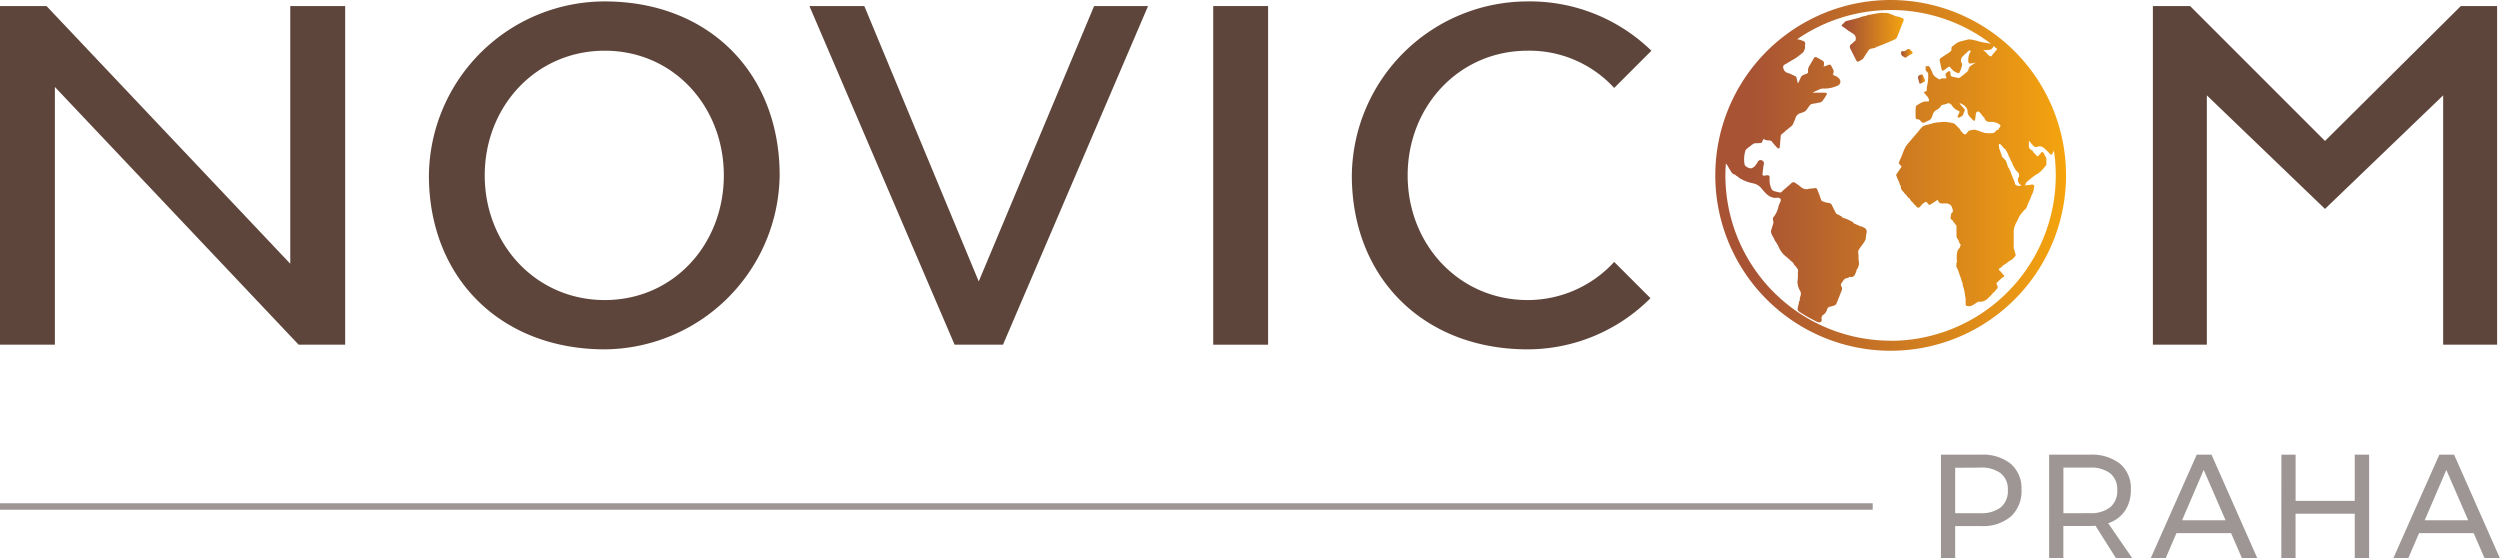
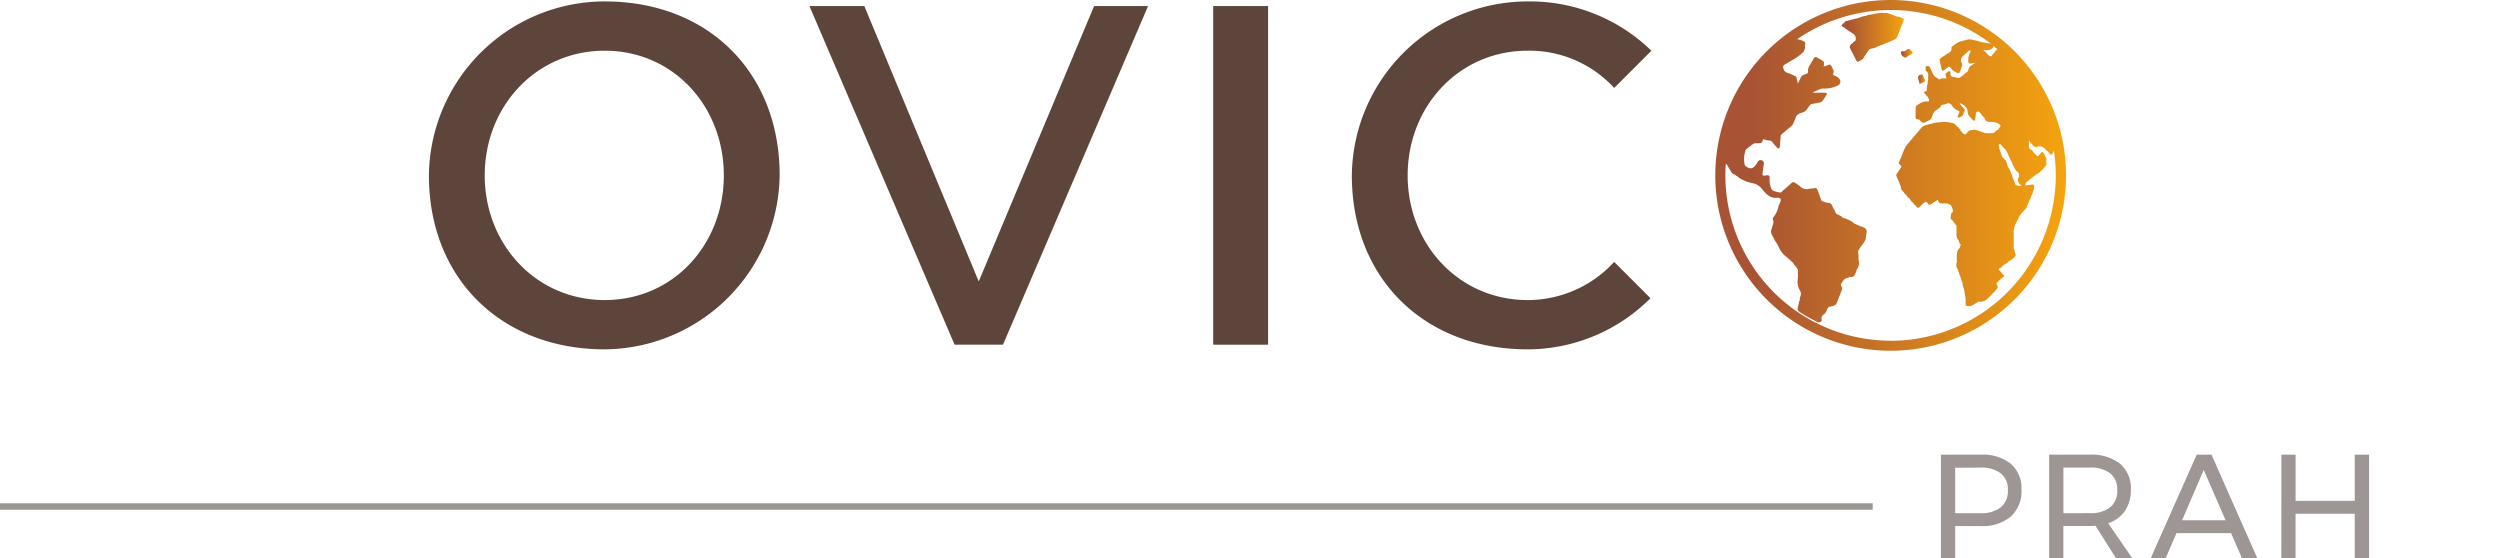
<svg xmlns="http://www.w3.org/2000/svg" xmlns:xlink="http://www.w3.org/1999/xlink" width="240" height="53.597" viewBox="0 0 240 53.597">
  <defs>
    <linearGradient id="linear-gradient" y1="0.5" x2="1" y2="0.5" gradientUnits="objectBoundingBox">
      <stop offset="0.108" stop-color="#a85334" />
      <stop offset="1" stop-color="#f5a40e" />
    </linearGradient>
    <linearGradient id="linear-gradient-2" x1="0" y1="0.5" x2="1" y2="0.5" xlink:href="#linear-gradient" />
    <linearGradient id="linear-gradient-3" x1="-0.013" y1="0.492" x2="0.983" y2="0.492" xlink:href="#linear-gradient" />
    <linearGradient id="linear-gradient-4" x1="0" y1="0.5" x2="1" y2="0.5" xlink:href="#linear-gradient" />
  </defs>
  <g id="Group_285" data-name="Group 285" transform="translate(-23.742 -36.411)">
    <g id="Group_282" data-name="Group 282" transform="translate(23.742 36.546)">
-       <path id="Path_665" data-name="Path 665" d="M23.742,37.17h4.466l23.4,24.74V37.17h5.27V69.68H52.411l-23.4-24.74V69.68H23.742Z" transform="translate(-23.742 -36.724)" fill="#5e453b" />
      <path id="Path_666" data-name="Path 666" d="M77.513,53.289a16.887,16.887,0,0,1,16.881-16.7c9.913,0,16.791,6.788,16.791,16.7a16.928,16.928,0,0,1-16.791,16.7C84.48,69.99,77.513,63.2,77.513,53.289Zm28.312,0c0-6.609-4.823-11.969-11.432-11.969S82.872,46.679,82.872,53.289s4.912,11.968,11.522,11.968S105.825,59.9,105.825,53.289Z" transform="translate(-36.338 -36.587)" fill="#5e453b" />
      <path id="Path_667" data-name="Path 667" d="M125.218,37.17h5.27l10.985,26.436L152.548,37.17h5.18L143.8,69.68h-4.644Z" transform="translate(-47.514 -36.724)" fill="#5e453b" />
      <path id="Path_668" data-name="Path 668" d="M175.841,37.17h5.269V69.68h-5.269Z" transform="translate(-59.373 -36.724)" fill="#5e453b" />
      <path id="Path_669" data-name="Path 669" d="M193.22,53.289a16.887,16.887,0,0,1,16.88-16.7,16.718,16.718,0,0,1,11.879,4.733l-3.573,3.573A11.037,11.037,0,0,0,210.1,41.32c-6.609,0-11.521,5.359-11.521,11.969s4.912,11.968,11.521,11.968a11.255,11.255,0,0,0,8.306-3.662l3.483,3.483A16.689,16.689,0,0,1,210.1,69.99C200.186,69.99,193.22,63.2,193.22,53.289Z" transform="translate(-63.444 -36.587)" fill="#5e453b" />
-       <path id="Path_670" data-name="Path 670" d="M293.646,37.17h3.573l12.95,12.95,13.04-12.95h3.483V69.68h-5.179V45.744l-11.344,10.9-11.342-10.9V69.68h-5.181Z" transform="translate(-86.97 -36.724)" fill="#5e453b" />
    </g>
    <g id="Group_283" data-name="Group 283" transform="translate(188.41 36.411)">
      <path id="Path_671" data-name="Path 671" d="M259.953,40.348c.083-.221.173-.44.262-.659a2.21,2.21,0,0,1,.11-.3,1.445,1.445,0,0,1,.081-.209.44.44,0,0,0,.022-.052,1.789,1.789,0,0,1,.09-.216c.116-.306.109-.316-.183-.44a2.274,2.274,0,0,0-.427-.119c-.076.018-.131-.04-.2-.052a.3.3,0,0,0-.01-.035c-.339-.07-.639-.317-1.015-.22a.237.237,0,0,0-.2-.033c-.363.029-.718.106-1.075.17l0,0c-.079.053-.181-.019-.257.047a1.633,1.633,0,0,1-.469.123l-.473.162h0L255,38.823c-.093.093-.181.2-.283.28s-.126.155.015.242c.178.109.342.241.511.364.159.1.319.2.475.309a.524.524,0,0,1,.205.71c-.159.034-.207.211-.345.271a.335.335,0,0,0-.119.456c.116.227.234.454.344.685.062.117.12.236.18.354.123.244.152.253.4.126a.688.688,0,0,0,.072-.043.542.542,0,0,0,.048-.034c.044-.034.1-.056.144-.087a.221.221,0,0,0,.039-.041c.044-.061.083-.126.122-.191.08-.139.175-.27.264-.4l.125-.2c.127-.181.329-.181.518-.214a.666.666,0,0,0,.169-.06.785.785,0,0,1,.263-.123,3.168,3.168,0,0,1,.339-.126c.239-.095.474-.2.714-.294.156-.08.323-.135.479-.214A.489.489,0,0,0,259.953,40.348Z" transform="translate(-242.497 -36.784)" fill="url(#linear-gradient)" />
      <path id="Path_672" data-name="Path 672" d="M264.351,46.621v0c.116.044.186-.075.288-.079a.093.093,0,0,1,.084-.043c.157-.069.2-.165.1-.325a2.969,2.969,0,0,1-.16-.391.106.106,0,0,0-.061-.037c-.366.056-.447.161-.355.5C264.285,46.37,264.312,46.5,264.351,46.621Z" transform="translate(-244.743 -38.597)" fill="url(#linear-gradient-2)" />
      <path id="Path_673" data-name="Path 673" d="M249.966,42.573l-.005.021C249.967,42.576,249.968,42.571,249.966,42.573Z" transform="translate(-241.404 -37.854)" fill="url(#linear-gradient-3)" />
      <path id="Path_674" data-name="Path 674" d="M262.186,42.746c-.047-.021-.058.048-.086.075-.074.263.056.414.283.512.044.019.085.047.128.07a3.041,3.041,0,0,1,.515-.337c.048-.019.1-.026.127-.084l.041-.042c0-.13-.118-.167-.181-.248a.249.249,0,0,0-.363-.09C262.516,42.714,262.389,42.838,262.186,42.746Z" transform="translate(-244.243 -37.851)" fill="url(#linear-gradient-4)" />
      <path id="Path_675" data-name="Path 675" d="M255.622,36.411a16.836,16.836,0,1,0,16.836,16.836A16.836,16.836,0,0,0,255.622,36.411Zm10.6,13.914c.111.106.185.246.306.343a.367.367,0,0,0,.106.059l.007,0c.018.136.142.223.181.349a1.3,1.3,0,0,1,.123.284.514.514,0,0,0,.023.053c.112.195.181.411.3.6a.1.1,0,0,0,.044.007c-.041.067,0,.126.029.183a3.953,3.953,0,0,0,.29.538.63.63,0,0,0,.114.124.448.448,0,0,1,.129.628.545.545,0,0,0,.321.706.542.542,0,0,1-.65-.125h0c.038-.064,0-.123-.024-.181-.047-.138-.122-.265-.165-.405-.043-.1-.077-.2-.12-.292a4.022,4.022,0,0,0-.29-.695.143.143,0,0,0-.053-.015,5.229,5.229,0,0,0-.214-.649l-.405-.43v0a.119.119,0,0,0,.011-.087,2.557,2.557,0,0,1-.149-.413c-.018-.07-.021-.158-.118-.179h0c.07-.094.008-.191-.007-.286-.011-.07-.031-.146.041-.191S266.171,50.279,266.22,50.325Zm-.715-9.488c.119.095.237.191.354.289-.188.181-.336.4-.512.589a.086.086,0,0,0,.013.051c-.15.1-.256.036-.375-.087a2.187,2.187,0,0,0-.485-.455c.08,0,.159-.007.238,0C265.21,41.218,265.371,41.142,265.5,40.836Zm-9.883,28.28a15.868,15.868,0,0,1-15.868-15.868c0-.384.018-.763.045-1.139a1.468,1.468,0,0,1,.139.165c.124.219.245.44.386.65a.582.582,0,0,0,.249.218.124.124,0,0,0,.116.01v0l0,.029c.094.131.27.159.364.289a3.841,3.841,0,0,0,1.329.534,1.372,1.372,0,0,1,.87.534c.387.461.793.964,1.519.852a.134.134,0,0,1,.042,0c.245.042.3.151.224.387a3.163,3.163,0,0,0-.194.469,1.166,1.166,0,0,1-.07.265,2.2,2.2,0,0,1-.384.722c-.147.152-.042.318-.022.479a1.356,1.356,0,0,1-.106.423c-.028.159-.1.306-.134.464.012.352.276.6.379.915a3.38,3.38,0,0,1,.356.585,2.379,2.379,0,0,0,.564.818c.251.2.488.414.721.634a.3.3,0,0,1,.158.176.358.358,0,0,0,.093.142,2.012,2.012,0,0,1,.3.386c.072.129,0,.263.013.393a3.921,3.921,0,0,1-.037.781,1.7,1.7,0,0,0,.221.848.587.587,0,0,1,.077.521c-.033.144-.131.288-.037.444v.005l-.016-.019a.134.134,0,0,0-.077.1c-.047.217-.1.433-.141.652-.016.082-.039.165.028.237a.554.554,0,0,0,.19.165,12.7,12.7,0,0,0,1.674.936c.308.1.455-.02.392-.343-.024-.126.053-.2.1-.287a.09.09,0,0,0,0-.047c.077.011.119-.047.17-.089a.985.985,0,0,0,.273-.463.294.294,0,0,1,.224-.223.7.7,0,0,1,.148-.032,1.956,1.956,0,0,0,.384-.136c.149-.08.156-.247.227-.374.054-.145.109-.291.174-.433.08-.217.169-.432.255-.647a.45.45,0,0,0-.032-.312.272.272,0,0,1,.026-.381c.065-.088.12-.183.188-.27.083-.131.225-.149.356-.191.06-.019.16-.015.149-.109h.008a.461.461,0,0,0,.527-.146c.064-.141.122-.283.18-.426a.22.22,0,0,0-.008-.116c.091-.02.1-.114.143-.18a1.056,1.056,0,0,0,.09-.624.387.387,0,0,0-.015-.064.624.624,0,0,1-.016-.226c0-.112,0-.223,0-.334a.819.819,0,0,1-.018-.4,2.7,2.7,0,0,1,.3-.449,4,4,0,0,0,.391-.6c.037-.2.045-.4.082-.6a.433.433,0,0,0-.292-.58.241.241,0,0,1-.052-.034c-.065-.051-.149-.038-.221-.064l-.667-.3-.011,0c0-.147-.155-.129-.227-.2a4.243,4.243,0,0,0-.855-.346.125.125,0,0,0-.069-.106c-.059-.035-.124-.06-.18-.1a.524.524,0,0,0-.1-.055c-.108-.043-.223-.076-.275-.2-.129-.256-.261-.51-.384-.768a.356.356,0,0,0-.254-.167,2.138,2.138,0,0,1-.7-.2,1.767,1.767,0,0,1-.18-.455c-.084-.226-.178-.448-.261-.675a.2.2,0,0,0-.042-.049.293.293,0,0,0-.243-.043c-.166.038-.337.029-.5.06a.79.79,0,0,1-.782-.176,3.3,3.3,0,0,0-.407-.3c-.293-.217-.348-.214-.612.034a2.789,2.789,0,0,1-.275.237c-.136.152-.313.258-.453.405-.077.079-.138.183-.278.152a4.6,4.6,0,0,1-.535-.126.445.445,0,0,1-.289-.285,2.129,2.129,0,0,1-.152-.89c.007-.108.032-.228-.063-.319-.146-.07-.291,0-.436.006-.13,0-.2-.028-.181-.178.041-.292.064-.587.118-.877a.32.32,0,1,0-.613-.168q-.087.1-.168.214a.729.729,0,0,1-.433.309c-.258-.007-.6-.2-.625-.387a2.768,2.768,0,0,1-.038-.652,2.611,2.611,0,0,1,.146-.734,3.61,3.61,0,0,1,.452-.371,1.691,1.691,0,0,1,.178-.135.883.883,0,0,1,.193-.116.208.208,0,0,1,.056-.018,3.466,3.466,0,0,0,.623-.034c.079-.051.094-.139.126-.217.031-.1.079-.173.2-.1a.882.882,0,0,0,.3.08.652.652,0,0,1,.36.077,5.526,5.526,0,0,0,.512.6c.068.06.15.173.257.039.048-.288.057-.579.079-.87.055-.131-.032-.295.093-.41a2.208,2.208,0,0,1,.269-.224.659.659,0,0,0,.064-.059.944.944,0,0,1,.194-.163,1.686,1.686,0,0,1,.222-.176c.1-.1.215-.176.311-.276.106-.192.172-.4.268-.6a.719.719,0,0,1,.581-.576c.055-.012.1-.044.159-.061a.723.723,0,0,0,.409-.321c.063-.1.145-.192.208-.295a.411.411,0,0,1,.291-.191c.229-.047.462-.077.689-.129a.422.422,0,0,0,.261-.131,5.316,5.316,0,0,0,.4-.6c.074-.13.034-.194-.123-.207-.212-.017-.425,0-.638-.006-.092,0-.185,0-.276,0a.854.854,0,0,1-.3-.029c.41-.126.714-.408,1.126-.367a2.982,2.982,0,0,0,1.313-.3.406.406,0,0,0,.142-.625.888.888,0,0,0-.446-.311c-.132-.034-.2-.1-.139-.244a.416.416,0,0,0-.037-.387c-.066-.118-.113-.244-.188-.358s-.19-.067-.29-.03a3.179,3.179,0,0,1-.415.142c.075-.469.075-.469-.319-.693l-.018-.01c-.1-.056-.2-.112-.3-.164a.207.207,0,0,0-.325.107c-.055.113-.127.219-.193.328-.054.083-.093.175-.143.26a.889.889,0,0,0-.195.692c.018.072-.038.116-.1.145a2.22,2.22,0,0,1-.255.1.572.572,0,0,0-.383.365,5.038,5.038,0,0,1-.235.481.841.841,0,0,1-.064-.237c-.037-.119-.057-.243-.089-.363a.15.15,0,0,0-.038-.05,7.408,7.408,0,0,0-.758-.343.566.566,0,0,1-.454-.469.262.262,0,0,1,.143-.346c.306-.163.59-.365.9-.525a6.25,6.25,0,0,0,.9-.688c.013-.036.106-.261.115-.269a.638.638,0,0,1,.021-.086.51.51,0,0,0-.008-.213c0-.026,0-.052,0-.077a.107.107,0,0,0,.029-.044c-.015-.089.018-.185-.034-.268a2.092,2.092,0,0,0-.725-.255l-.019,0a15.861,15.861,0,0,1,18.627.444c-.044-.012-.087-.025-.132-.034-.332-.066-.67-.1-1-.19a2.711,2.711,0,0,0-.5-.129l-.254-.068a.046.046,0,0,0-.034.018h0a.6.6,0,0,0-.368,0c-.222.057-.444.116-.668.169a1.954,1.954,0,0,0-.3.129,6.2,6.2,0,0,0-.523.392c-.064.127.016.285-.083.4a1.919,1.919,0,0,1-.459.327c-.178.123-.359.24-.537.361a.268.268,0,0,0-.067.289c.051.24.1.48.16.718s.079.243.288.114a3.007,3.007,0,0,1,.319-.239c.123-.129.2-.051.286.054a1.287,1.287,0,0,0,.78.515,2.343,2.343,0,0,0,.267-.639.419.419,0,0,0-.005-.368.491.491,0,0,1,.05-.555c.167-.2.378-.359.561-.545.054-.055.137-.116.208-.071.093.057.012.147-.02.2a1.458,1.458,0,0,0-.159.841c.01.155.083.22.234.193a3.186,3.186,0,0,0,.5-.09,3.2,3.2,0,0,0-.413.263.552.552,0,0,0-.307.407.414.414,0,0,1-.213.279,6.569,6.569,0,0,1-.548.449.348.348,0,0,1-.319.064c-.144-.036-.289-.067-.434-.095a.237.237,0,0,1-.217-.263c0-.1.031-.22-.1-.275-.133-.008-.2.112-.295.165a.226.226,0,0,0-.044.045.211.211,0,0,0-.025.184c.008.028.018.054.028.08.076.219.076.216-.159.224a.634.634,0,0,0-.391.057.461.461,0,0,0-.047.056c-.251-.16-.586-.324-.665-.58a3.457,3.457,0,0,0-.187-.423c-.146-.315-.147-.315-.5-.276l.007.406c.09.1.23.176.238.335a4.174,4.174,0,0,1-.118,1.217c0,.05-.024.262-.023.421l-.082.018c-.077.017-.153.033-.172.127a.193.193,0,0,0,.139.136c0,.082.071.128.123.18a.681.681,0,0,1,.188.3c.057.218.05.237-.17.234a1.023,1.023,0,0,0-.476.09,3.413,3.413,0,0,0-.557.326l-.011.029.007.031,0,0v0a.137.137,0,0,0-.036.05,7.041,7.041,0,0,0-.01.959.284.284,0,0,0,.005.1l0,.024a.172.172,0,0,0,.034.061c.089.071.208.016.3.076s.139.145.213.214a.271.271,0,0,0,.344.039l.41-.2c.24-.126.268-.382.36-.6a.6.6,0,0,1,.232-.312c.193-.152.455-.229.541-.5a.843.843,0,0,1,.332-.1,1.23,1.23,0,0,0,.227-.075.342.342,0,0,1,.191-.034c.116-.012.155.125.26.134h.006l0,.02a1.184,1.184,0,0,0,.546.523c.234.079.247.108.142.324-.021.044-.046.087-.064.132-.028.068-.095.15-.028.211s.168.029.238-.043a.38.38,0,0,0,.3-.309.908.908,0,0,1,.086-.216.216.216,0,0,0-.046-.282,4.4,4.4,0,0,1-.426-.492.438.438,0,0,1,.275.091.316.316,0,0,0,.2.084.108.108,0,0,0,.047.1.632.632,0,0,1,.256.508.734.734,0,0,0,.129.4,5.657,5.657,0,0,0,.414.453.125.125,0,0,0,.149.015.173.173,0,0,0,.037-.088.877.877,0,0,1,.031-.214.6.6,0,0,0,.015-.091.965.965,0,0,1,.023-.234.463.463,0,0,1,.054-.159c.125-.124.238-.092.344.028a3.253,3.253,0,0,1,.23.3c.059.062.1.149.19.166-.013.139.093.217.162.315a.55.55,0,0,0,.232.1,1.372,1.372,0,0,0,.231.009,1.358,1.358,0,0,1,.832.244c.094.069.111.123.051.224s-.163.162-.149.286l-.006,0c-.142-.015-.212.094-.3.173a.41.41,0,0,1-.268.153,4.019,4.019,0,0,1-.718-.015c-.051-.014-.1-.028-.154-.047-.171-.058-.345-.107-.512-.173a1.265,1.265,0,0,0-.385-.093,2.225,2.225,0,0,0-.486.09c-.143.1-.211.269-.354.368a.465.465,0,0,0-.142-.04c-.129-.1-.224-.247-.344-.361.005-.081-.055-.125-.1-.173-.142-.144-.283-.29-.43-.43a.4.4,0,0,0-.3-.089l-.015,0c-.072-.106-.209-.034-.3-.081a2.565,2.565,0,0,0-.835,0,3.653,3.653,0,0,0-.638.087.834.834,0,0,1-.3.079c-.284.12-.636.095-.84.388l0,0a1.306,1.306,0,0,0-.178.212L257.193,50.3c-.044.108-.169.169-.175.3a.091.091,0,0,0-.037.087l-.031.006q-.183.463-.364.926a.309.309,0,0,0-.073.175.434.434,0,0,0-.088.212c-.058.044,0,.084,0,.126l.162.165c.057.058.095.113.033.2-.156.217-.3.44-.456.66-.032.1.048.185.054.283a3.949,3.949,0,0,1,.292.691l.1.19-.02.024a.576.576,0,0,0,.049.208.634.634,0,0,0,.131.2.892.892,0,0,1,.162.189.478.478,0,0,0,.034.044c.05.054.1.1.153.159a.7.7,0,0,1,.12.152.361.361,0,0,0,.036.047c.061.056.111.134.2.13,0,.121.091.191.156.276a3.5,3.5,0,0,1,.24.259c.038.047.076.119.152.087l0,.009a.063.063,0,0,0,0,.056.491.491,0,0,0,.19.179.212.212,0,0,0,.172-.031.291.291,0,0,0,.067-.059c.06-.09.159-.149.2-.253v0a1.018,1.018,0,0,0,.131-.078c.23-.176.228-.176.411.032.06.068.106.179.233.1l.712-.457.015,0a.469.469,0,0,0,.23.333,2.507,2.507,0,0,0,.479.012.653.653,0,0,1,.452.122.094.094,0,0,0,.047.008v0a1.066,1.066,0,0,1,.234.7l-.008,0a.308.308,0,0,0-.172.282c-.02.159-.113.326.063.459a.284.284,0,0,0,.13.086c0,.1.074.155.13.223.08.051.083.195.2.2a.129.129,0,0,0,.006.159l-.008.468c.025.23-.044.471.088.688.152.134.148.347.256.5.092.055.059.126.028.2-.024.058-.044.118-.065.178a.341.341,0,0,0-.036.033.666.666,0,0,0-.185.31,2.569,2.569,0,0,0-.057.535c.018.133-.031.275.031.4l-.005.013c-.015.042-.031.084-.044.127a.677.677,0,0,0-.02.166c0,.056,0,.113,0,.168a.188.188,0,0,0,.06.155,3.5,3.5,0,0,1,.251.689,3.217,3.217,0,0,1,.215.629l.083.161a.283.283,0,0,0-.011.064,1.65,1.65,0,0,0,.1.391,4.584,4.584,0,0,1,.124.651.982.982,0,0,1,.036.221.568.568,0,0,0,.014.063.6.6,0,0,1,.02.218c0,.033,0,.067,0,.1,0,.1,0,.209,0,.313a.242.242,0,0,0,.044.133.7.7,0,0,0,.647-.054c.152-.09.3-.187.45-.281a.342.342,0,0,1,.224-.04,1,1,0,0,0,.772-.325,1.634,1.634,0,0,1,.216-.2l.3-.343h0l.159-.125.007-.045.04-.03a.19.19,0,0,0,.07-.107.262.262,0,0,0,.106-.376c-.038-.093-.132-.2-.008-.306.163-.145.319-.3.477-.451.107-.032.194-.084.2-.211a.888.888,0,0,1-.24-.259,2.5,2.5,0,0,0-.217-.224c-.09-.074-.065-.136,0-.2a.733.733,0,0,0,.309-.253,5.065,5.065,0,0,0,.5-.344c.152-.152.388-.188.512-.378h0l.116-.09.008-.044.027-.019c.035-.041.083-.078.064-.144l.008,0a.13.13,0,0,0-.011-.126,1.089,1.089,0,0,1-.083-.341.39.39,0,0,1-.083-.289c.01-.172,0-.347,0-.52,0-.2,0-.409.006-.613a2.762,2.762,0,0,1,.032-.711l.125-.359a.044.044,0,0,0,.006-.018c.182-.3.292-.647.5-.937l.354-.422a.624.624,0,0,0,.291-.471l.088-.2h0a5.232,5.232,0,0,0,.306-.717,1.823,1.823,0,0,0,.24-.824.113.113,0,0,0,.022-.136.267.267,0,0,0-.255-.088c-.216.044-.436.047-.665.084.053-.085.139-.132.107-.233l-.008-.005.009,0a8.159,8.159,0,0,1,1.112-.886l.011.005a.092.092,0,0,0,.1-.057,3.47,3.47,0,0,0,.681-.715h0c.08-.049.073-.128.073-.205,0-.175,0-.351,0-.526-.057-.1-.117-.208-.173-.314-.192-.37-.192-.37-.466-.05-.2.234-.2.234-.4.016-.077-.083-.152-.167-.227-.25-.028-.106-.12-.155-.2-.2a.442.442,0,0,1-.215-.443,3.257,3.257,0,0,0,0-.423c.06.024.085.087.126.132a3.571,3.571,0,0,0,.449.463.557.557,0,0,0,.23-.023.6.6,0,0,1,.663.145.079.079,0,0,0,.08.023v.013a.154.154,0,0,0,.047.07,4.458,4.458,0,0,1,.427.432c.1.117.172.1.24-.025a2.77,2.77,0,0,0,.142-.3,15.881,15.881,0,0,1-15.688,18.27Zm2.421-22.468v0Z" transform="translate(-238.786 -36.411)" fill="url(#linear-gradient)" />
    </g>
    <g id="Group_284" data-name="Group 284" transform="translate(210.074 80.062)">
      <path id="Path_676" data-name="Path 676" d="M273.792,94.3a3.1,3.1,0,0,1,1.016,2.473,3.283,3.283,0,0,1-1.023,2.579,4.155,4.155,0,0,1-2.871.917h-2.472v3.1h-1.365V93.416h3.836A4.259,4.259,0,0,1,273.792,94.3Zm-.973,4.171a2.02,2.02,0,0,0,.681-1.656,1.945,1.945,0,0,0-.681-1.613,3.071,3.071,0,0,0-1.961-.547l-2.415.015v4.362h2.415A3.017,3.017,0,0,0,272.819,98.468Z" transform="translate(-267.078 -93.416)" fill="#9d9694" />
      <path id="Path_677" data-name="Path 677" d="M287.065,103.362l-1.976-3.126c-.227.019-.412.028-.554.028h-2.529v3.1h-1.364V93.416h3.893a4.386,4.386,0,0,1,2.92.874,3.072,3.072,0,0,1,1.03,2.479,3.527,3.527,0,0,1-.561,2.032,3.146,3.146,0,0,1-1.613,1.194l2.316,3.368Zm-2.529-4.333a3.014,3.014,0,0,0,1.96-.561,2.02,2.02,0,0,0,.682-1.656A1.946,1.946,0,0,0,286.5,95.2a3.068,3.068,0,0,0-1.96-.547h-2.529v4.377Z" transform="translate(-270.256 -93.416)" fill="#9d9694" />
      <path id="Path_678" data-name="Path 678" d="M302.14,103.362l-1.051-2.416h-5.244l-1.037,2.416h-1.436l4.419-9.946h1.421l4.4,9.946Zm-5.755-3.652h4.177l-2.1-4.831Z" transform="translate(-273.238 -93.416)" fill="#9d9694" />
      <path id="Path_679" data-name="Path 679" d="M309.757,93.416h1.365v4.433H316.8V93.416h1.378v9.946H316.8V99.086h-5.683v4.277h-1.365Z" transform="translate(-277.076 -93.416)" fill="#9d9694" />
-       <path id="Path_680" data-name="Path 680" d="M332.553,103.362l-1.051-2.416h-5.243l-1.038,2.416h-1.436l4.419-9.946h1.421l4.4,9.946ZM326.8,99.71h4.178l-2.1-4.831Z" transform="translate(-280.362 -93.416)" fill="#9d9694" />
    </g>
    <rect id="Rectangle_166" data-name="Rectangle 166" width="179.779" height="0.618" transform="translate(23.742 84.726)" fill="#9d9694" />
  </g>
</svg>